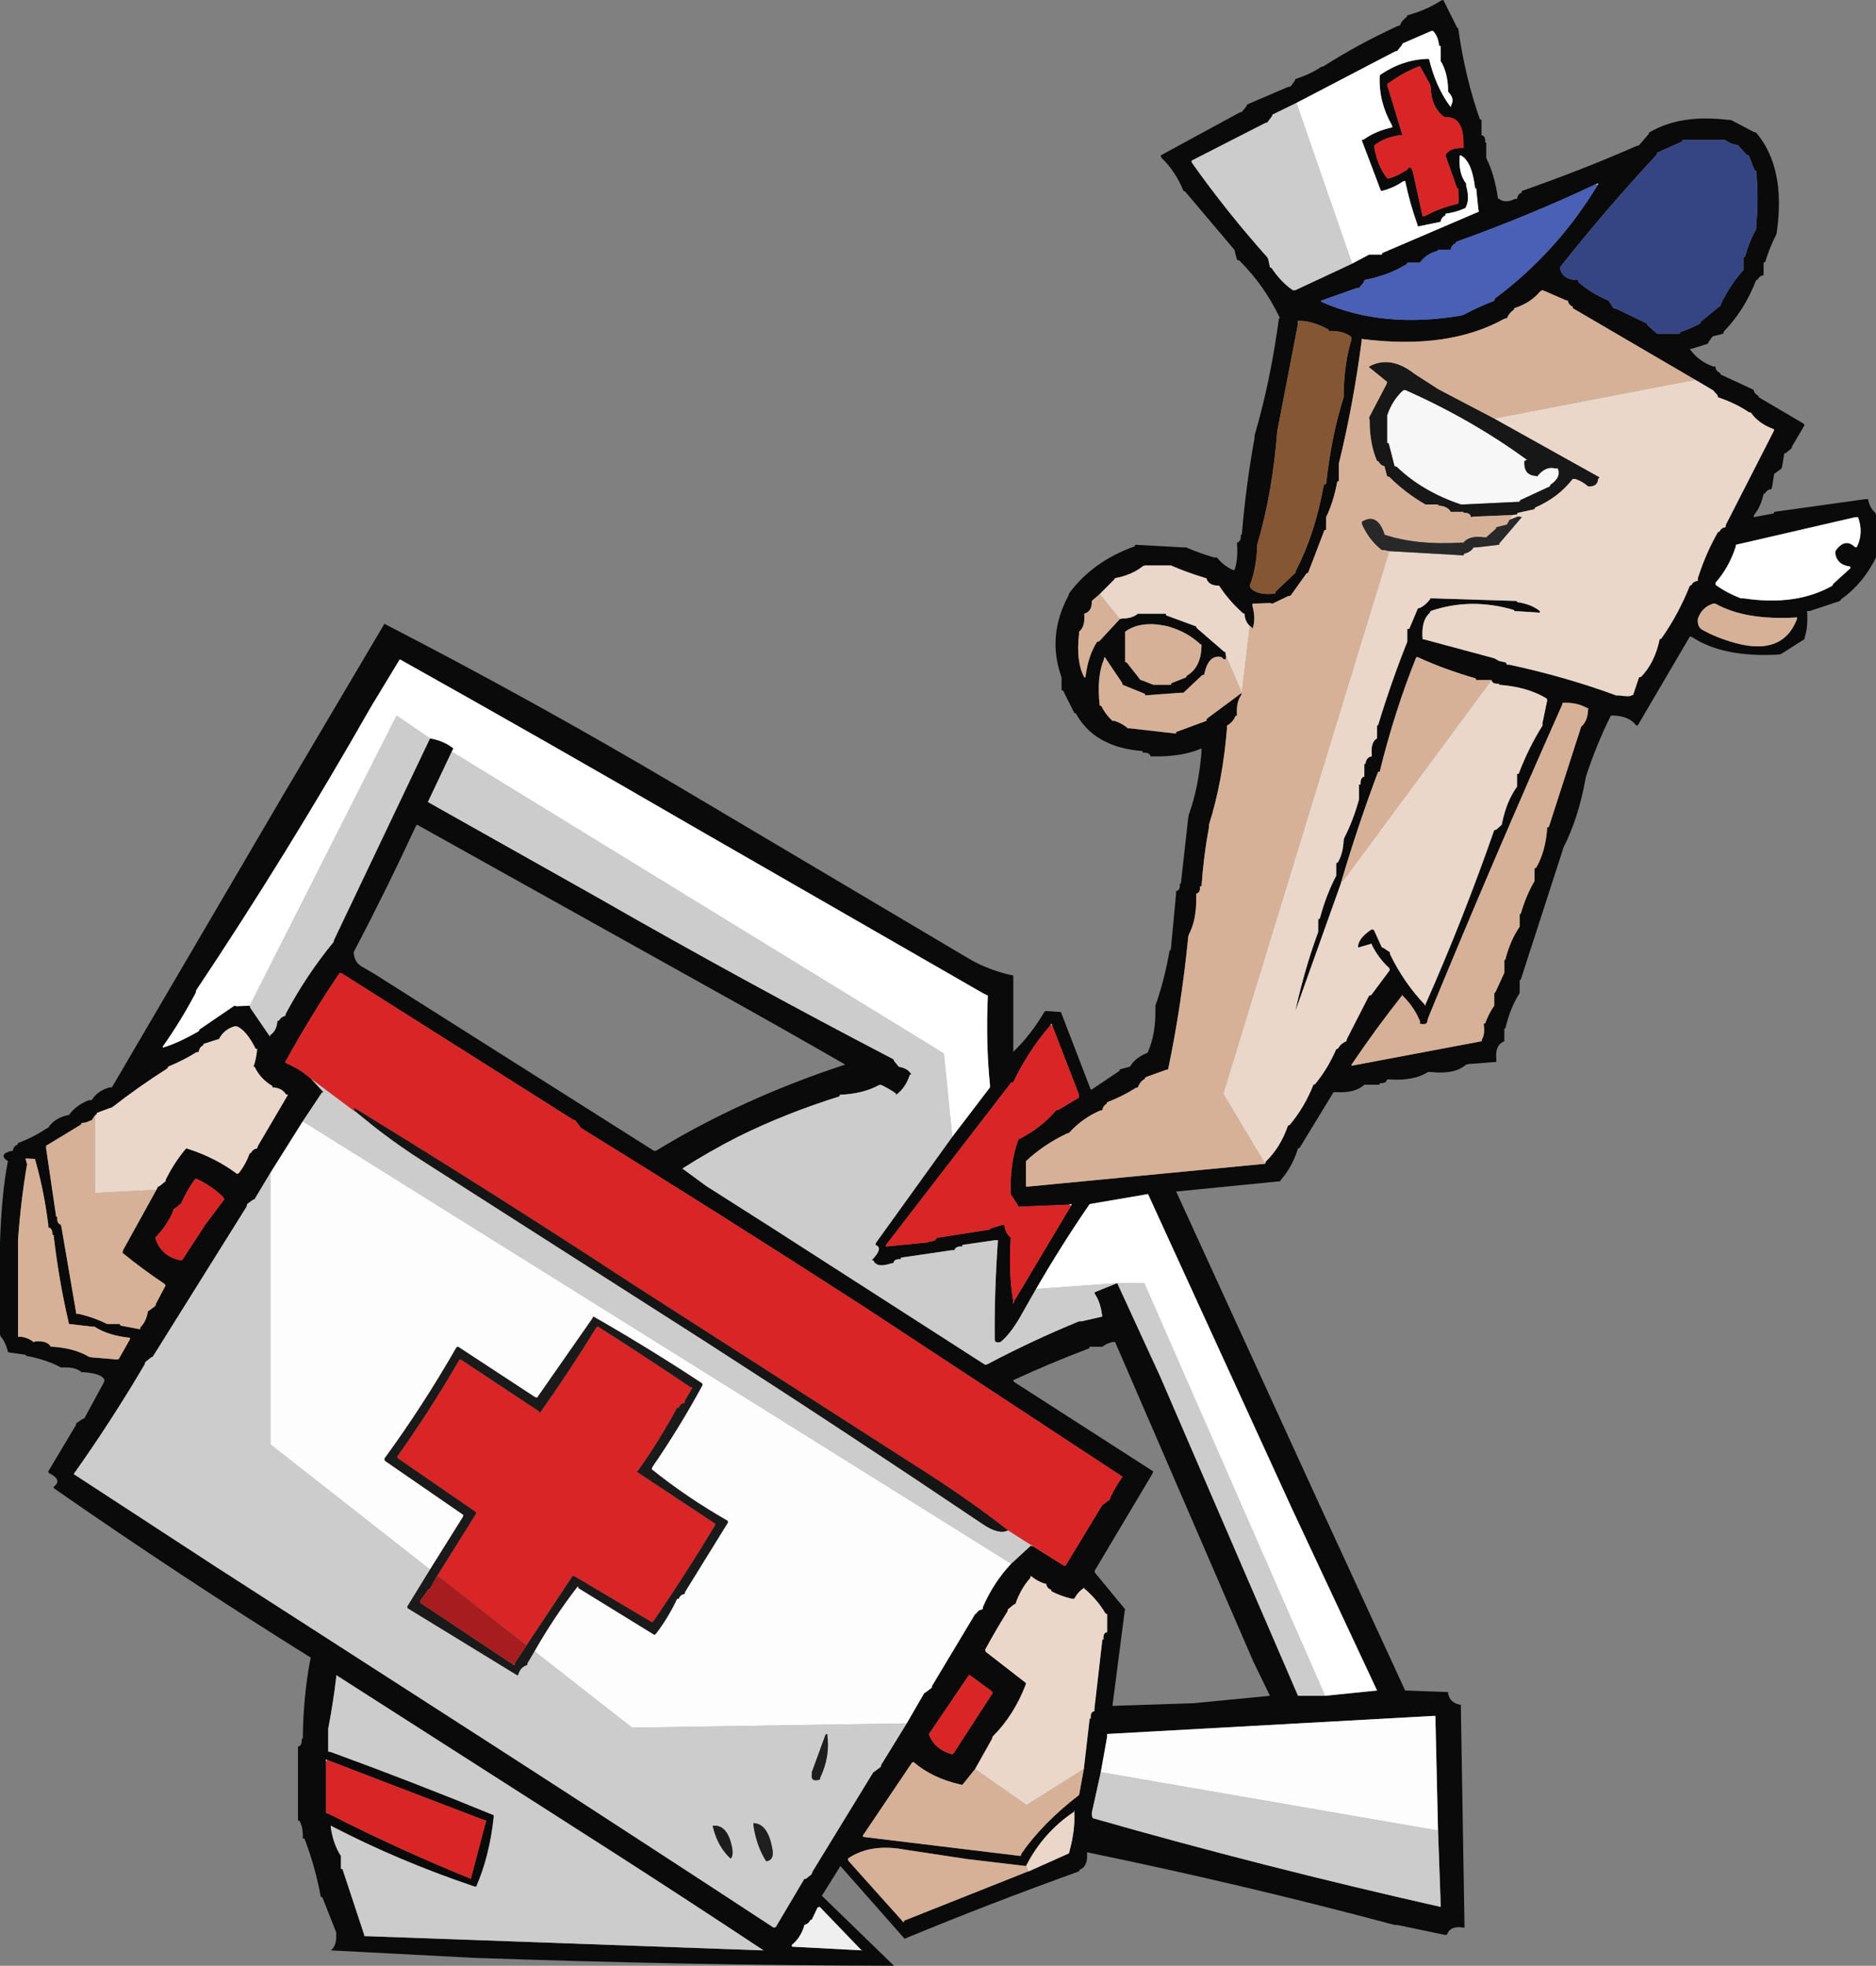
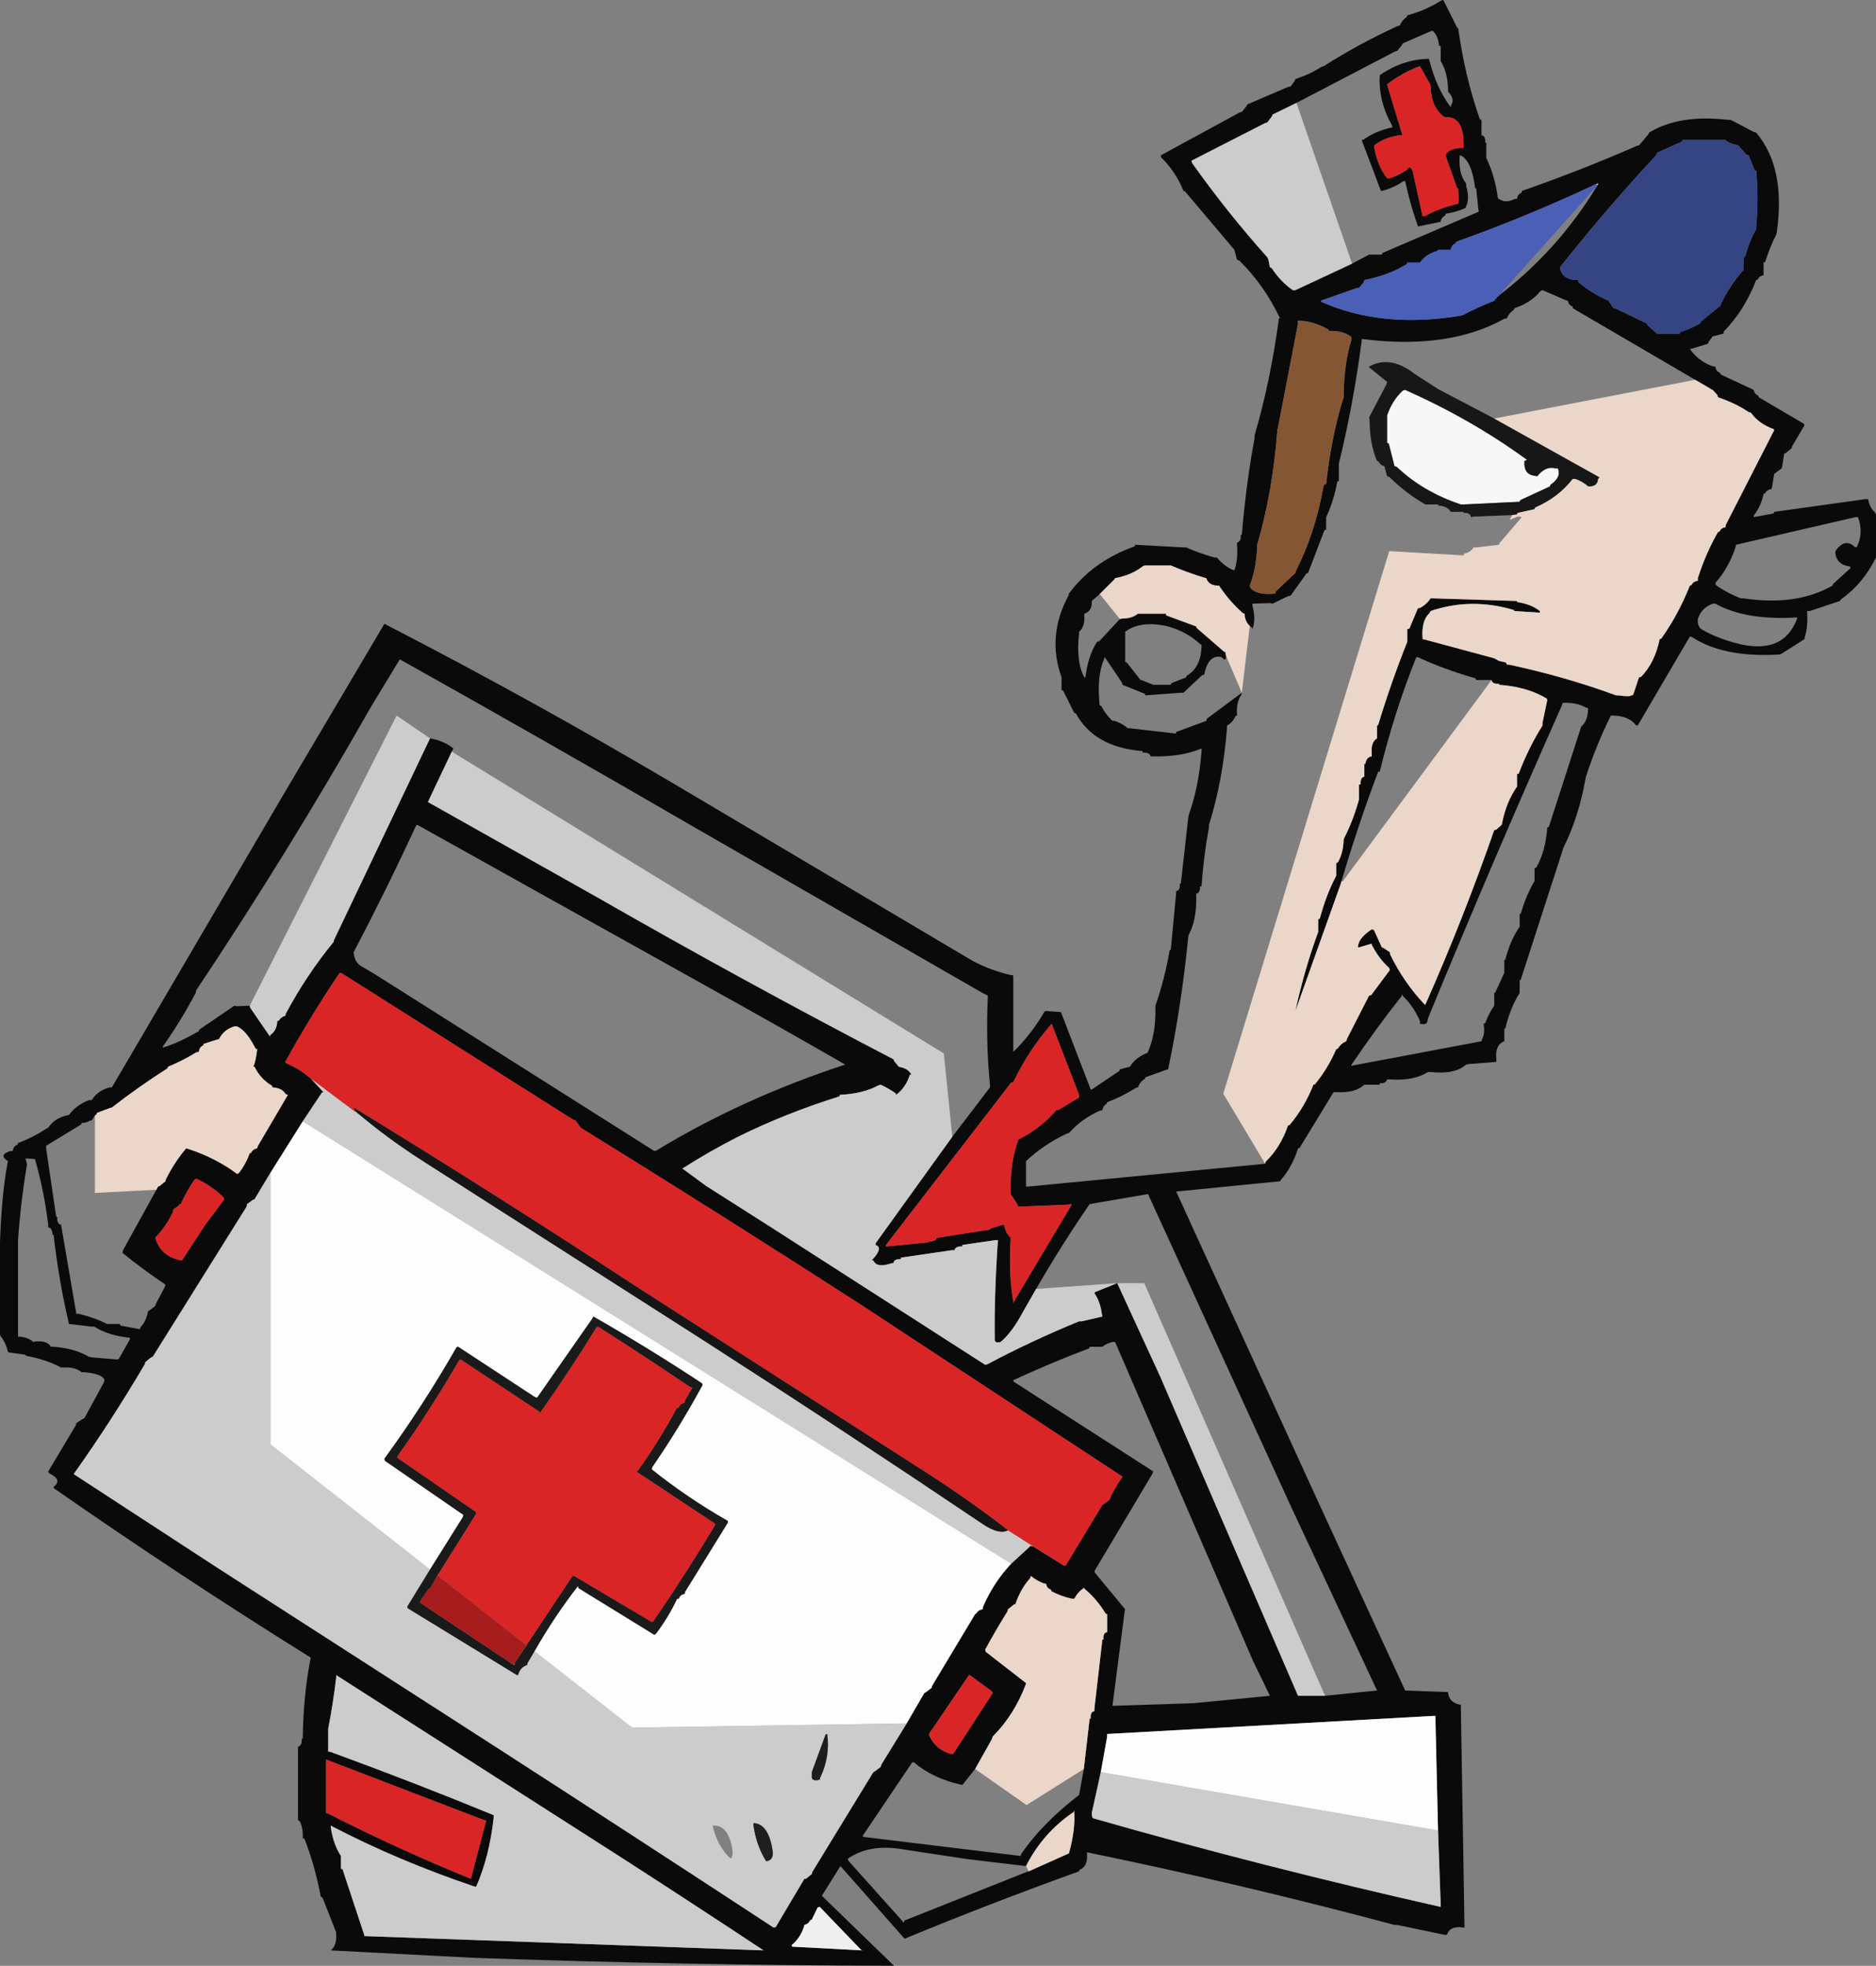
<svg xmlns="http://www.w3.org/2000/svg" height="185.3px" width="176.9px">
  <rect width="100%" height="100%" fill="#808080" stroke="none" />
  <g transform="matrix(1.0, 0.0, 0.0, 1.0, 88.45, 92.65)">
    <path d="M33.8 -82.95 L31.55 -81.85 31.5 -81.7 31.05 -81.1 30.85 -81.05 23.9 -77.5 23.95 -77.3 Q27.25 -72.65 31.05 -68.4 L31.15 -68.2 31.3 -67.45 31.45 -67.4 Q32.3 -66.1 33.45 -65.3 L33.7 -65.3 39.05 -67.8 40.65 -68.65 40.9 -68.65 41.85 -68.65 41.9 -68.8 51.0 -72.7 50.95 -72.95 50.75 -74.9 50.65 -74.9 Q50.35 -77.45 49.3 -78.0 L49.2 -78.0 Q49.05 -76.3 49.8 -75.35 L49.8 -75.15 Q50.15 -73.9 49.8 -73.2 L49.75 -73.05 Q48.9 -72.65 47.85 -72.5 L47.85 -72.35 Q47.45 -72.15 47.4 -71.75 L47.2 -71.7 45.25 -71.3 45.2 -71.5 Q44.5 -73.45 44.05 -75.6 L43.85 -75.55 Q43.0 -74.95 41.85 -74.65 41.75 -74.65 41.75 -74.7 L39.95 -79.45 40.15 -79.5 Q41.25 -80.3 42.85 -80.65 L42.8 -80.85 Q41.55 -83.05 41.65 -85.45 L41.7 -85.6 Q43.85 -87.05 46.2 -87.1 L46.3 -87.1 Q46.95 -84.4 48.35 -82.55 L48.4 -82.75 Q48.75 -83.35 48.1 -84.0 L48.1 -84.25 Q48.05 -85.85 47.4 -86.9 L47.4 -87.1 47.4 -88.3 47.25 -88.35 Q47.15 -89.3 46.65 -89.75 L46.45 -89.7 43.8 -88.55 43.75 -88.4 43.3 -87.85 43.1 -87.8 33.8 -82.95 M21.0 -78.0 L28.45 -82.05 28.65 -82.1 29.1 -82.65 29.15 -82.8 33.0 -84.45 33.25 -84.5 33.65 -85.05 33.7 -85.2 Q35.1 -85.65 36.15 -86.35 L36.35 -86.4 Q39.65 -88.5 43.35 -90.2 L43.55 -90.25 Q43.75 -90.75 44.2 -91.05 L44.25 -91.2 Q46.05 -91.7 47.45 -92.6 L47.65 -92.65 48.95 -90.05 Q48.95 -90.0 49.05 -90.0 49.7 -85.35 51.1 -81.4 L51.25 -81.35 51.25 -80.15 51.25 -79.9 Q51.65 -79.85 51.6 -79.2 L51.7 -79.2 51.7 -78.0 51.7 -77.75 Q52.5 -76.15 52.8 -73.95 L52.9 -73.9 Q53.5 -73.45 54.4 -73.9 L54.6 -73.9 Q54.65 -74.35 55.05 -74.5 L55.05 -74.65 Q60.65 -76.6 65.9 -78.9 L66.1 -78.95 67.0 -80.0 67.05 -80.15 Q69.95 -81.9 74.5 -81.35 L74.75 -81.35 76.95 -80.2 77.15 -80.15 Q79.95 -76.85 79.1 -70.8 L79.05 -70.55 Q78.45 -69.4 78.0 -67.95 L77.85 -67.9 77.85 -66.95 77.85 -66.7 Q77.45 -66.65 77.3 -66.3 L77.15 -66.25 Q76.05 -63.4 74.1 -61.4 L74.05 -61.2 73.3 -61.0 73.05 -60.95 72.65 -60.4 72.6 -60.25 71.15 -59.8 70.9 -59.75 Q71.7 -58.6 73.1 -58.1 L73.3 -58.1 Q73.35 -57.65 73.75 -57.5 L73.8 -57.35 76.7 -56.0 76.9 -55.9 Q77.0 -55.5 77.35 -55.35 L77.4 -55.2 81.65 -52.7 81.7 -52.55 80.55 -50.6 80.5 -50.4 79.95 -49.95 79.8 -49.9 79.6 -48.7 79.55 -48.5 78.95 -48.05 78.85 -48.0 78.65 -46.75 78.6 -46.55 Q78.15 -46.5 78.0 -46.15 L77.85 -46.1 Q77.6 -44.9 76.95 -44.1 L76.9 -43.9 78.8 -44.25 78.85 -44.4 87.45 -45.6 87.7 -45.6 Q87.85 -44.8 88.35 -44.35 L88.45 -44.15 88.45 -40.3 88.45 -40.1 Q87.25 -37.65 85.15 -36.15 L85.05 -36.0 82.2 -35.05 81.95 -35.05 Q82.05 -33.6 81.75 -32.65 L81.7 -32.4 79.5 -31.0 79.3 -30.95 Q74.05 -30.65 71.1 -32.6 L70.9 -32.65 66.0 -24.3 65.85 -24.25 Q65.2 -25.15 63.7 -25.2 L63.45 -25.2 Q62.1 -22.5 61.1 -19.45 L61.05 -19.2 Q60.4 -15.55 58.95 -12.7 L58.9 -12.5 54.95 -0.3 54.85 -0.25 54.85 0.7 54.85 0.95 Q53.95 2.35 53.5 4.3 L53.4 4.3 53.4 5.3 53.4 5.5 Q52.5 5.85 52.65 7.2 L52.65 7.45 50.05 7.65 49.8 7.7 Q48.75 8.65 46.45 8.4 L46.2 8.4 Q44.9 9.25 42.6 9.1 L42.35 9.1 Q42.25 9.5 41.65 9.45 L41.65 9.6 40.45 9.6 40.2 9.6 Q39.35 10.4 37.55 10.3 L37.3 10.3 34.1 15.55 33.95 15.6 Q33.4 17.35 32.35 18.55 L32.25 18.7 22.65 19.65 22.45 19.65 36.05 49.35 44.05 66.7 48.1 66.85 48.1 66.95 Q48.25 67.9 49.3 68.05 L49.3 68.15 49.65 89.05 49.55 89.05 Q48.3 88.85 48.0 89.7 L47.85 89.75 43.3 88.8 43.05 88.8 Q28.85 85.0 14.05 81.95 L14.05 82.05 Q14.15 83.3 13.35 83.6 L13.3 83.75 Q4.95 86.75 -3.15 90.1 L-9.2 83.25 -10.95 86.05 -4.15 92.65 Q-23.9 92.6 -43.8 91.9 L-57.25 91.2 Q-56.7 90.75 -56.75 89.75 L-56.75 89.5 -58.05 86.2 -58.2 86.15 Q-58.75 83.2 -59.75 80.65 L-59.9 80.65 Q-59.85 79.65 -60.2 79.0 L-60.35 78.95 -60.35 72.25 -60.35 72.0 Q-59.95 71.9 -60.0 71.25 L-59.9 71.25 Q-59.85 67.25 -59.2 63.85 L-59.15 63.6 Q-71.5 55.9 -83.35 47.65 L-83.4 47.5 Q-82.5 46.85 -83.85 46.2 L-83.9 46.05 -81.3 41.7 -81.25 41.5 -80.65 41.1 -80.5 41.05 -78.65 37.65 -78.6 37.45 Q-78.75 36.85 -80.5 36.7 L-80.75 36.7 Q-81.35 36.2 -82.45 36.25 L-82.7 36.25 Q-84.1 35.5 -86.0 35.15 L-86.05 35.05 -87.5 34.85 -87.7 34.8 Q-87.9 33.9 -88.4 33.3 L-88.45 33.1 -88.45 24.7 -88.45 24.45 Q-88.3 20.0 -87.75 17.05 L-87.7 16.8 Q-88.65 16.2 -87.45 15.85 L-87.25 15.85 Q-87.2 15.4 -86.8 15.25 L-86.75 15.1 Q-85.3 14.55 -84.1 13.75 L-83.9 13.65 Q-83.35 12.8 -82.2 12.5 L-81.95 12.45 Q-81.25 11.5 -80.05 11.05 L-79.8 11.05 Q-79.25 10.15 -78.1 9.85 L-77.9 9.85 -61.9 -17.45 -52.2 -33.85 Q-37.95 -26.5 -24.45 -18.5 L2.8 -2.35 Q4.45 -1.35 6.6 -0.8 L7.1 -0.7 7.1 6.25 7.1 6.5 Q8.8 4.85 10.05 2.7 L10.2 2.65 11.6 2.75 11.65 2.9 14.4 10.05 14.5 10.05 17.1 8.3 17.15 8.15 17.9 7.95 18.1 7.9 Q18.65 7.0 19.75 6.6 L19.8 6.5 Q20.55 4.8 20.5 2.4 L20.5 2.15 Q21.35 -0.25 21.85 -3.1 L21.95 -3.1 22.45 -8.4 22.45 -8.65 Q22.85 -8.7 22.8 -9.35 L22.9 -9.35 23.6 -15.6 23.65 -15.85 Q24.6 -18.5 24.85 -21.85 L24.85 -22.1 Q23.0 -21.3 20.3 -21.35 L20.05 -21.35 Q19.95 -21.75 19.3 -21.7 L19.3 -21.85 Q14.75 -22.2 13.0 -25.4 L12.85 -25.45 11.8 -27.55 11.65 -27.6 11.65 -28.55 11.65 -28.8 Q10.25 -32.7 12.3 -36.5 L12.35 -36.7 Q14.6 -39.75 18.55 -41.15 L18.6 -41.3 23.15 -41.05 23.4 -41.05 Q24.65 -40.5 26.05 -40.1 L26.3 -40.1 Q26.9 -39.35 27.75 -38.95 L27.95 -38.9 Q28.3 -39.85 28.2 -41.3 L28.2 -41.5 Q28.6 -41.6 28.55 -42.25 L28.65 -42.25 Q29.05 -47.05 29.85 -51.35 L29.85 -51.6 Q31.35 -56.7 32.15 -62.65 L32.25 -62.65 Q30.75 -65.8 28.4 -68.1 L28.2 -68.15 28.0 -68.9 27.95 -69.1 23.3 -74.6 23.15 -74.65 Q22.4 -76.5 21.05 -77.8 L21.0 -78.0 M49.55 -78.7 L49.55 -78.95 Q49.6 -81.7 47.85 -81.6 L47.7 -81.65 Q46.5 -82.55 46.45 -84.5 L46.4 -84.7 45.45 -86.4 45.25 -86.35 Q43.65 -85.7 42.35 -84.7 L42.4 -84.5 43.8 -79.9 43.55 -79.9 Q42.1 -79.7 41.15 -78.95 L41.15 -78.7 Q41.45 -77.0 42.35 -75.85 L42.6 -75.85 Q43.4 -76.1 44.05 -76.55 L44.2 -76.6 Q44.5 -77.15 44.75 -76.55 L44.8 -76.35 45.7 -72.25 45.95 -72.3 Q47.3 -73.05 49.05 -73.45 L49.1 -73.7 49.05 -74.9 48.95 -74.9 47.85 -78.0 47.95 -78.2 Q48.45 -78.75 49.55 -78.7 M62.2 -75.2 L62.25 -75.35 62.05 -75.3 Q55.7 -72.3 48.85 -69.85 L48.8 -69.7 Q48.4 -69.55 48.35 -69.1 L48.1 -69.1 47.15 -69.1 47.1 -69.0 Q46.0 -68.7 45.45 -67.9 L45.25 -67.9 44.25 -67.9 44.2 -67.75 Q42.5 -66.7 40.2 -66.25 L40.15 -66.05 39.7 -65.5 39.5 -65.5 36.1 -64.3 36.15 -64.2 Q41.9 -61.65 49.3 -62.9 L49.5 -62.95 Q50.9 -63.7 52.45 -64.3 L52.5 -64.5 Q58.35 -68.85 62.2 -75.2 M67.8 -78.25 L67.75 -78.05 Q63.0 -72.95 58.65 -67.45 L58.7 -67.2 Q59.0 -66.25 60.35 -66.25 L60.4 -66.05 Q61.6 -65.0 63.25 -64.3 L63.3 -64.2 63.7 -63.6 63.95 -63.55 66.85 -62.15 66.9 -62.0 67.8 -61.2 68.05 -61.2 69.95 -61.2 70.0 -61.35 Q71.05 -61.7 71.85 -62.15 L71.95 -62.35 73.8 -63.85 73.85 -64.05 Q74.7 -65.8 75.95 -67.2 L75.95 -67.45 75.95 -68.4 76.1 -68.45 Q76.5 -69.9 77.15 -71.05 L77.15 -71.3 Q77.4 -74.0 77.15 -76.55 L77.0 -76.6 76.45 -78.0 76.25 -78.05 75.45 -78.95 75.25 -79.0 Q74.65 -79.1 74.25 -79.45 L74.05 -79.45 70.2 -79.45 70.15 -79.3 67.8 -78.25 M34.0 -62.4 L33.95 -62.4 33.95 -62.15 32.05 -52.3 32.0 -52.1 Q31.55 -46.2 30.1 -41.3 L30.1 -41.05 Q30.0 -39.0 29.4 -37.45 L29.45 -37.25 Q30.1 -36.5 31.8 -36.7 L31.85 -36.9 33.7 -38.65 33.75 -38.85 Q35.55 -42.35 36.35 -46.8 L36.4 -46.95 36.6 -47.05 Q37.1 -51.6 38.25 -55.2 L38.25 -55.45 Q38.3 -58.45 39.0 -60.7 L38.95 -60.9 Q38.2 -61.5 36.85 -61.45 L36.8 -61.6 Q35.2 -62.45 34.0 -62.4 M71.4 -56.85 L59.85 -63.6 59.85 -63.75 Q59.45 -63.9 59.4 -64.3 L59.2 -64.35 57.0 -65.3 56.8 -65.2 Q55.9 -64.1 54.35 -63.6 L54.3 -63.45 Q53.85 -63.15 53.65 -62.65 L53.4 -62.6 Q48.1 -59.65 39.95 -60.7 L39.95 -60.5 Q39.15 -54.45 37.8 -48.95 L37.8 -48.7 37.8 -47.3 37.65 -47.25 Q37.3 -45.35 36.6 -43.9 L36.6 -43.7 36.6 -42.7 36.45 -42.7 34.9 -38.65 34.75 -38.6 33.25 -36.5 33.0 -36.45 31.55 -35.75 31.3 -35.8 29.65 -35.75 29.65 -35.55 Q30.0 -34.25 29.65 -33.35 L29.6 -33.5 29.4 -33.65 Q28.95 -34.05 28.9 -34.8 L28.75 -34.85 Q27.45 -36.0 26.5 -37.45 L26.3 -37.45 Q25.5 -37.5 25.3 -38.15 L25.1 -38.2 Q23.45 -38.7 21.95 -39.35 L21.7 -39.35 19.55 -39.35 19.35 -39.3 Q18.3 -38.45 16.7 -38.15 L16.6 -38.0 15.25 -36.65 14.5 -36.0 14.5 -35.75 Q14.45 -35.0 13.8 -34.8 L13.8 -34.55 Q13.85 -33.55 13.3 -33.1 L13.3 -32.9 Q13.0 -30.25 13.8 -28.8 L13.9 -28.8 Q14.15 -30.85 15.0 -32.15 L15.2 -32.2 17.15 -34.3 17.4 -34.35 Q18.3 -34.35 18.85 -34.8 L19.1 -34.8 21.5 -34.8 21.5 -34.65 24.35 -33.6 24.4 -33.45 27.0 -31.2 27.1 -31.2 27.15 -30.85 Q27.2 -30.2 26.75 -30.7 L26.5 -30.75 Q25.45 -30.8 25.1 -29.05 L24.9 -29.0 23.15 -27.35 22.9 -27.35 19.55 -27.1 19.5 -27.25 17.4 -28.1 17.35 -28.3 15.8 -30.6 15.7 -30.7 15.65 -30.5 Q14.95 -28.85 15.25 -26.15 L15.4 -26.1 Q15.8 -25.3 16.45 -24.7 L16.65 -24.7 Q17.4 -24.45 17.9 -24.0 L18.1 -24.0 22.45 -23.5 22.45 -23.65 25.3 -24.7 25.35 -24.9 28.65 -27.35 28.6 -27.15 Q28.1 -26.45 28.2 -25.2 L28.05 -25.15 Q27.8 -24.55 27.25 -24.25 L27.25 -24.0 Q26.85 -19.0 25.55 -14.9 L25.55 -14.65 Q25.05 -12.0 24.85 -9.1 L24.7 -9.1 Q24.75 -8.5 24.35 -8.4 L24.35 -8.15 Q24.4 -5.95 23.65 -4.55 L23.6 -4.35 Q22.95 2.2 21.7 8.15 L21.5 8.2 19.55 8.9 19.5 9.05 Q19.05 9.3 18.85 9.85 L18.65 9.9 Q17.4 10.7 15.95 11.25 L15.9 11.4 Q15.55 11.6 15.5 12.0 L15.25 12.05 Q13.55 12.8 12.35 14.15 L12.15 14.2 Q9.95 15.25 8.3 16.8 L8.3 17.05 8.3 19.2 8.5 19.2 30.85 17.05 30.9 16.85 Q32.3 15.5 33.0 13.45 L33.15 13.4 Q34.55 11.75 35.4 9.6 L35.55 9.55 Q36.75 8.1 37.55 6.25 L37.7 6.2 Q38.0 5.7 38.5 5.5 L38.55 5.3 40.65 1.2 40.85 1.15 42.6 -1.2 42.55 -1.4 Q41.55 -2.3 40.9 -3.6 L40.9 -3.7 39.7 -3.35 39.6 -3.35 Q39.6 -4.2 40.9 -5.05 L41.1 -5.0 41.85 -3.35 42.0 -3.3 42.6 -2.9 42.65 -2.65 Q43.95 0.0 45.9 2.05 L45.95 2.15 46.0 1.95 Q49.5 -5.95 52.45 -14.4 L52.65 -14.45 53.15 -14.9 53.2 -15.1 Q53.6 -17.1 54.6 -18.5 L54.6 -18.7 54.6 -19.7 54.75 -19.7 Q55.7 -22.2 57.0 -24.25 L57.0 -24.5 57.45 -26.65 57.4 -26.8 Q55.6 -27.9 52.9 -28.1 L52.9 -28.2 Q52.25 -28.15 52.2 -28.55 L51.95 -28.55 50.75 -28.55 50.7 -28.7 Q47.75 -29.55 45.25 -30.7 L45.1 -30.7 Q43.05 -25.6 41.65 -19.9 L41.5 -19.9 Q39.6 -14.85 38.05 -9.6 L38.0 -9.4 33.7 2.65 33.75 2.4 Q34.6 -1.4 35.85 -4.8 L35.85 -5.05 35.85 -6.0 36.0 -6.05 Q36.6 -8.3 37.55 -10.1 L37.55 -10.3 37.55 -11.3 37.7 -11.35 Q38.2 -12.2 38.25 -13.45 L38.3 -13.65 Q39.15 -15.3 39.7 -17.3 L39.7 -17.5 39.7 -18.7 39.85 -18.7 Q39.8 -19.35 40.2 -19.45 L40.2 -19.7 40.2 -20.65 40.3 -20.65 Q40.4 -21.3 40.9 -21.35 L40.9 -21.6 Q40.8 -22.7 41.4 -23.05 L41.4 -23.3 41.4 -24.25 41.5 -24.3 Q42.75 -28.4 44.25 -32.15 L44.25 -32.4 44.25 -33.35 44.45 -33.4 45.25 -35.3 45.45 -35.35 Q46.05 -35.65 46.45 -36.25 L46.65 -36.25 54.6 -36.0 54.6 -35.9 Q55.95 -35.7 56.75 -35.05 L56.75 -34.9 54.35 -35.05 54.3 -35.15 Q50.25 -36.35 46.45 -35.05 L46.35 -34.85 Q45.55 -34.15 45.7 -32.4 L45.95 -32.35 52.45 -30.6 52.9 -30.35 53.55 -30.2 53.65 -30.0 53.85 -30.0 Q59.2 -28.85 63.95 -27.1 L64.2 -27.1 Q65.2 -26.95 65.4 -27.1 L65.55 -27.15 66.1 -28.8 66.3 -28.85 Q67.6 -30.2 68.05 -32.4 L68.2 -32.45 Q69.8 -34.7 70.9 -37.45 L71.05 -37.5 Q71.2 -37.85 71.65 -37.9 L71.65 -38.15 Q72.4 -40.5 73.55 -42.5 L73.7 -42.55 Q73.85 -42.9 74.25 -42.95 L74.3 -43.2 78.85 -52.1 78.8 -52.2 Q77.4 -52.7 76.65 -53.75 L76.45 -53.8 Q75.2 -54.65 73.55 -55.2 L73.5 -55.4 73.05 -55.9 Q72.95 -55.9 72.85 -56.0 L71.4 -56.85 M86.75 -43.9 L86.5 -43.9 75.25 -41.3 75.2 -41.05 Q74.55 -39.1 73.3 -37.7 L73.35 -37.5 Q74.4 -36.75 75.7 -36.25 L75.95 -36.25 Q80.95 -35.5 84.35 -37.45 L84.4 -37.6 86.05 -39.1 86.0 -39.25 Q84.75 -39.4 84.6 -40.55 L84.65 -40.75 Q85.55 -42.0 86.5 -41.05 L86.65 -41.1 Q87.3 -42.45 86.75 -43.9 M72.05 -33.3 Q73.35 -32.55 75.15 -32.05 79.65 -30.8 81.0 -34.3 L81.0 -34.45 Q76.15 -34.15 73.3 -35.75 L73.1 -35.75 Q72.0 -35.4 71.65 -34.3 71.6 -33.55 72.05 -33.3 M39.05 7.8 L51.25 5.5 51.3 5.3 Q51.6 4.8 51.45 3.85 L51.6 3.8 Q51.95 2.85 52.45 2.15 L52.45 1.9 52.45 0.95 52.55 0.9 53.4 -0.95 53.4 -1.2 53.4 -2.15 53.5 -2.2 Q53.95 -4.0 54.85 -5.3 L54.85 -5.5 54.85 -6.5 54.95 -6.5 Q55.45 -8.25 56.25 -9.6 L56.25 -9.85 56.25 -10.8 56.4 -10.85 Q57.3 -12.4 57.45 -14.65 L57.6 -14.7 60.6 -24.0 60.65 -24.15 Q61.3 -24.7 61.3 -25.9 L61.1 -25.95 Q60.25 -26.45 58.9 -26.4 L58.85 -26.2 Q52.35 -11.6 46.2 3.35 L46.15 3.6 Q46.1 4.0 45.45 3.85 L45.45 3.6 Q44.85 2.2 43.8 1.2 L43.8 1.1 43.75 1.2 Q41.3 4.3 39.0 7.7 L39.0 7.8 39.05 7.8 M47.15 79.9 L46.9 69.1 46.65 69.1 15.95 70.8 15.95 71.05 15.35 74.4 14.5 78.25 Q14.5 78.7 14.65 78.75 30.75 83.35 47.4 87.1 L47.4 86.85 47.15 79.9 M31.3 67.2 L29.7 63.9 16.7 33.85 16.45 33.85 Q15.85 34.0 15.5 34.3 L15.25 34.3 14.3 34.3 14.25 34.45 Q10.55 35.85 7.1 37.45 L7.15 37.6 20.3 46.05 20.2 46.3 14.75 55.45 14.8 55.6 17.65 59.05 17.6 59.25 16.45 68.15 24.1 67.9 31.3 67.2 M36.5 67.2 L41.4 66.7 33.35 49.5 19.8 19.9 19.55 19.95 14.3 20.85 Q11.65 24.7 9.25 28.85 L8.05 30.95 Q6.95 33.0 5.9 33.85 5.35 34.0 5.35 33.6 5.3 29.3 5.65 24.25 L5.4 24.25 2.3 24.7 2.3 24.85 Q1.65 24.8 1.55 25.2 L1.3 25.2 -3.5 25.9 -3.5 26.05 Q-4.15 26.0 -4.2 26.4 L-4.45 26.45 Q-5.8 26.9 -6.1 26.15 L-6.25 26.15 Q-5.1 24.95 -5.9 24.7 L-5.85 24.5 1.35 14.5 4.9 9.85 4.9 9.6 Q4.5 5.7 4.7 1.2 L4.2 0.95 -23.2 -14.8 Q-36.9 -22.75 -50.75 -30.5 L-53.45 -26.05 Q-61.3 -12.25 -69.95 0.7 L-70.0 0.95 Q-71.4 3.6 -73.1 6.0 L-73.1 6.1 Q-71.7 5.7 -69.7 4.55 L-69.65 4.4 -66.35 2.15 -66.15 2.2 -64.9 2.15 -64.85 2.35 -63.0 5.05 -62.95 4.9 Q-62.35 4.5 -62.3 3.6 L-62.15 3.55 Q-61.95 3.2 -61.55 3.1 L-61.5 2.9 Q-59.55 -0.75 -57.0 -3.85 L-56.95 -4.05 -47.9 -23.05 -47.65 -23.0 Q-46.5 -22.75 -45.7 -22.1 L-45.8 -21.9 -45.85 -21.8 -48.1 -17.05 -32.1 -8.05 Q-18.4 -0.2 -4.2 7.2 L-4.15 7.35 -3.7 7.9 -3.5 7.95 Q-2.8 8.1 -2.5 8.65 L-2.65 8.65 Q-3.05 9.9 -3.95 10.55 L-4.0 10.4 Q-4.65 9.95 -5.4 9.6 L-5.6 9.65 Q-7.05 10.45 -9.25 10.55 L-9.3 10.7 Q-14.4 12.3 -18.85 14.5 -21.6 15.9 -24.1 17.5 L-21.85 19.15 -15.95 22.9 4.45 36.0 4.65 35.95 Q8.8 33.75 13.3 31.9 L13.55 31.9 15.5 31.45 15.45 31.2 Q15.3 30.05 14.75 29.25 L14.8 29.15 16.9 28.3 20.95 37.1 33.95 67.2 34.2 67.2 36.5 67.2 M17.65 -33.1 L17.65 -32.9 17.65 -30.25 17.8 -30.2 19.1 -28.55 19.3 -28.5 20.3 -28.1 20.5 -28.1 21.95 -28.1 22.0 -28.25 23.4 -28.8 23.45 -28.95 Q24.85 -29.75 24.85 -31.9 24.7 -31.9 24.65 -32.0 23.45 -33.1 21.7 -33.6 L21.5 -33.65 Q19.05 -34.15 17.65 -33.1 M-49.1 -14.9 L-49.2 -14.85 Q-52.05 -8.7 -55.1 -2.9 -55.05 -1.95 -54.35 -1.55 L-53.15 -0.85 -26.75 15.85 -26.55 15.8 Q-18.5 10.9 -8.75 7.7 -15.0 4.1 -21.4 0.55 L-49.1 -14.9 M11.9 54.95 L12.05 54.9 15.5 49.2 15.6 49.15 16.2 48.7 16.25 48.5 Q16.75 47.45 17.4 46.55 L-7.25 30.35 Q-20.35 21.9 -33.7 13.65 L-33.75 13.55 -34.2 12.95 -34.4 12.9 -56.3 -0.95 -56.45 -0.9 Q-59.15 3.1 -61.55 7.45 L-61.5 7.55 Q-60.7 7.9 -60.0 8.35 L-59.15 9.0 -57.95 10.3 -58.1 10.35 -59.9 13.05 -62.95 17.9 -64.45 20.4 -64.6 20.45 -65.15 20.85 -65.2 21.1 -74.05 35.25 -74.2 35.3 -74.75 35.75 -74.8 35.95 Q-77.95 41.3 -81.5 46.3 L-68.0 55.1 -41.65 72.05 Q-28.55 80.5 -15.5 89.05 L-15.3 89.0 -12.6 84.45 -12.45 84.45 -11.9 84.0 -11.85 83.8 -6.1 74.4 -6.0 74.35 -5.4 73.9 -5.35 73.7 -2.95 69.8 -1.3 66.95 -1.2 66.9 -0.6 66.45 -0.55 66.25 3.5 59.5 3.6 59.45 Q3.8 59.1 4.2 59.05 L4.25 58.8 Q5.25 56.5 6.9 54.75 L8.75 53.05 8.95 53.1 11.9 54.95 M10.75 3.95 L10.7 3.85 10.6 4.0 Q8.55 6.35 7.1 9.35 L6.9 9.4 -4.9 24.7 -4.9 24.85 -0.85 24.45 -0.85 24.35 Q-0.2 24.4 -0.1 24.0 L0.1 24.0 4.9 23.25 4.95 23.15 6.1 22.8 6.25 22.8 Q6.35 23.6 6.85 24.0 L6.85 24.25 Q6.65 27.45 7.1 30.05 L7.1 30.1 7.1 30.25 7.15 30.05 12.55 21.0 12.6 20.85 12.35 20.9 7.55 21.1 7.5 20.9 6.85 19.9 6.85 19.65 Q6.8 16.9 7.55 14.85 L7.6 14.75 Q9.7 13.7 11.15 12.0 L11.4 11.95 13.3 10.8 13.3 10.55 10.75 3.95 M-73.7 19.5 L-73.55 19.2 -73.4 19.15 -72.85 18.7 -72.8 18.5 Q-72.0 16.9 -70.9 15.6 L-70.7 15.65 Q-68.1 16.5 -66.1 18.0 L-65.95 17.95 Q-65.3 17.15 -64.9 16.05 L-64.8 16.05 Q-64.6 15.65 -64.2 15.6 L-64.15 15.4 -61.3 10.55 -61.5 10.5 Q-61.85 9.9 -62.75 9.85 L-62.8 9.7 Q-63.9 9.05 -64.45 7.9 L-64.55 7.9 Q-64.3 7.25 -64.2 6.25 L-64.35 6.2 Q-65.2 4.5 -66.1 4.1 L-66.35 4.1 Q-67.35 4.4 -67.8 5.3 L-68.0 5.35 -69.25 5.75 -69.3 5.9 Q-69.65 6.05 -69.7 6.5 L-69.95 6.55 Q-71.15 7.3 -72.6 7.9 L-72.65 8.05 Q-75.4 9.8 -77.9 11.75 L-78.1 11.8 -79.3 12.25 -79.35 12.4 -79.5 12.5 -79.8 12.95 -80.0 13.0 Q-80.3 13.2 -80.75 13.2 L-80.8 13.35 -84.1 15.35 -84.1 15.6 -83.15 22.05 -83.05 22.05 Q-83.1 22.7 -82.7 22.8 L-82.65 23.05 -81.25 31.2 -81.0 31.2 Q-79.55 31.55 -78.35 32.15 L-78.1 32.15 -77.15 32.15 -77.1 32.3 -75.25 32.65 -75.2 32.45 Q-74.65 31.9 -74.5 30.95 L-74.4 30.9 -73.8 30.45 -73.75 30.25 -72.85 28.55 -72.9 28.4 Q-75.0 27.0 -76.9 25.45 L-76.85 25.2 -73.7 19.5 M-69.95 18.45 L-70.1 18.55 Q-70.85 19.6 -71.4 20.85 L-71.55 20.9 -71.6 21.0 -72.1 21.35 -72.15 21.6 Q-72.8 23.0 -73.8 24.0 L-73.75 24.2 Q-73.2 25.8 -71.4 26.15 L-71.25 26.1 -69.1 22.8 -67.3 20.4 -67.4 20.2 Q-68.45 19.15 -69.95 18.45 M-86.05 16.55 L-85.9 17.1 Q-86.5 20.65 -86.75 24.25 L-86.75 24.45 -86.75 33.35 -86.5 33.35 Q-85.75 33.45 -85.3 33.85 L-85.1 33.8 Q-84.0 33.7 -83.65 34.3 L-83.4 34.3 Q-81.4 34.45 -80.05 35.25 L-79.8 35.3 -77.4 35.5 -77.25 35.45 -76.2 33.6 -76.2 33.45 Q-78.25 33.25 -79.55 32.4 L-79.8 32.4 -81.95 32.15 -82.0 31.9 Q-82.9 28.05 -83.4 23.75 L-83.5 23.75 Q-83.5 23.1 -83.9 23.05 L-83.9 22.8 Q-84.3 19.6 -85.1 16.8 L-85.15 16.6 -86.05 16.55 M-57.25 79.65 Q-57.0 81.25 -56.3 82.3 L-56.3 82.55 -56.3 83.5 -56.15 83.55 -54.1 89.75 -54.1 89.85 -16.45 91.2 Q-23.4 86.6 -30.4 82.1 L-56.75 65.25 -56.75 65.5 Q-57.05 68.0 -57.5 70.3 L-57.5 70.55 -57.5 72.45 -57.25 72.5 Q-49.45 75.35 -41.9 78.45 L-41.9 78.7 Q-42.3 82.35 -43.55 85.2 L-43.8 85.15 Q-50.9 82.75 -57.15 79.5 L-57.25 79.45 -57.25 79.65 M-57.6 73.25 L-57.7 73.2 -57.7 73.45 -57.7 78.25 -57.5 78.3 Q-51.05 81.6 -44.05 84.45 L-44.0 84.25 -42.6 78.95 -42.85 78.9 -57.6 73.25 M13.75 57.05 Q13.2 57.4 12.85 58.05 L12.6 58.05 Q11.55 57.8 10.7 57.35 L10.65 57.2 Q10.25 57.05 10.2 56.65 L9.95 56.6 Q9.3 56.35 8.75 55.9 L8.7 56.1 Q7.8 57.1 7.3 58.55 L7.15 58.6 6.6 59.05 6.55 59.25 Q5.45 61.0 4.45 62.85 L4.5 63.05 8.3 66.0 8.25 66.2 Q7.15 69.05 5.15 71.05 L5.1 71.25 3.5 74.1 2.3 75.6 2.05 75.55 Q-0.55 74.95 -2.3 73.45 L-2.45 73.5 -7.1 80.4 -7.05 80.5 7.8 82.3 7.85 82.1 Q9.85 79.2 13.3 76.55 L13.35 76.3 13.75 74.1 14.3 69.35 14.4 69.35 Q14.35 68.7 14.75 68.65 L14.75 68.4 15.5 61.9 15.6 61.9 Q15.55 61.25 15.95 61.2 L15.95 60.95 15.95 59.5 15.8 59.45 Q15.0 58.1 13.8 57.1 L13.8 57.0 13.75 57.05 M5.15 66.95 L5.1 66.8 3.0 65.25 Q2.9 65.25 2.85 65.35 L-0.85 70.8 -0.8 71.0 Q-0.2 72.3 1.3 72.7 L1.45 72.65 5.15 66.95 M-11.15 87.1 L-11.35 87.15 -11.9 88.3 -12.05 88.35 Q-12.2 88.7 -12.6 88.8 L-12.65 89.0 Q-13.0 90.05 -13.8 90.7 L-13.75 90.85 -7.1 91.2 -7.25 91.15 -11.15 87.1 M8.3 83.25 L2.8 82.6 -3.15 81.7 Q-6.4 81.1 -8.5 82.55 L-8.45 82.75 -3.3 88.5 -3.25 88.55 -3.2 88.4 8.5 83.75 8.55 83.75 12.35 82.05 12.4 81.85 Q12.95 79.8 12.85 78.15 L12.85 78.0 12.8 78.15 Q9.9 80.1 8.3 83.25" fill="#0a0a0a" fill-rule="evenodd" stroke="none" />
    <path d="M39.05 -67.8 L33.7 -65.3 33.45 -65.3 Q32.3 -66.1 31.45 -67.4 L31.3 -67.45 31.15 -68.2 31.05 -68.4 Q27.25 -72.65 23.95 -77.3 L23.9 -77.5 30.85 -81.05 31.05 -81.1 31.5 -81.7 31.55 -81.85 33.8 -82.95 39.05 -67.8 M47.15 79.9 L47.4 86.85 47.4 87.1 Q30.75 83.35 14.65 78.75 14.5 78.7 14.5 78.25 L15.35 74.4 47.15 79.9 M36.5 67.2 L34.2 67.2 33.95 67.2 20.95 37.1 16.9 28.3 14.8 29.15 14.75 29.25 Q15.3 30.05 15.45 31.2 L15.5 31.45 13.55 31.9 13.3 31.9 Q8.8 33.75 4.65 35.95 L4.45 36.0 -15.95 22.9 -21.85 19.15 -24.1 17.5 Q-21.6 15.9 -18.85 14.5 -14.4 12.3 -9.3 10.7 L-9.25 10.55 Q-7.05 10.45 -5.6 9.65 L-5.4 9.6 Q-4.65 9.95 -4.0 10.4 L-3.95 10.55 Q-3.05 9.9 -2.65 8.65 L-2.5 8.65 Q-2.8 8.1 -3.5 7.95 L-3.7 7.9 -4.15 7.35 -4.2 7.2 Q-18.4 -0.2 -32.1 -8.05 L-48.1 -17.05 -45.85 -21.8 0.55 6.65 1.35 14.5 -5.85 24.5 -5.9 24.7 Q-5.1 24.95 -6.25 26.15 L-6.1 26.15 Q-5.8 26.9 -4.45 26.45 L-4.2 26.4 Q-4.15 26.0 -3.5 26.05 L-3.5 25.9 1.3 25.2 1.55 25.2 Q1.65 24.8 2.3 24.85 L2.3 24.7 5.4 24.25 5.65 24.25 Q5.3 29.3 5.35 33.6 5.35 34.0 5.9 33.85 6.95 33.0 8.05 30.95 L9.25 28.85 16.9 28.3 19.45 28.3 36.5 67.2 M-47.9 -23.05 L-56.95 -4.05 -57.0 -3.85 Q-59.55 -0.75 -61.5 2.9 L-61.55 3.1 Q-61.95 3.2 -62.15 3.55 L-62.3 3.6 Q-62.35 4.5 -62.95 4.9 L-63.0 5.05 -64.85 2.35 -64.9 2.15 -51.05 -25.2 -47.9 -23.05 M8.75 53.05 L6.9 54.75 -59.9 13.05 -58.1 10.35 -57.95 10.3 -59.15 9.0 -54.95 12.15 -54.95 12.1 -54.4 12.55 -53.35 13.4 Q-50.95 15.3 -48.25 17.0 L-21.95 33.8 Q-8.8 42.25 4.2 51.0 5.75 52.05 6.6 51.6 L8.8 53.0 8.75 53.05 M-2.95 69.8 L-5.35 73.7 -5.4 73.9 -6.0 74.35 -6.1 74.4 -11.85 83.8 -11.9 84.0 -12.45 84.45 -12.6 84.45 -15.3 89.0 -15.5 89.05 Q-28.55 80.5 -41.65 72.05 L-68.0 55.1 -81.5 46.3 Q-77.95 41.3 -74.8 35.95 L-74.75 35.75 -74.2 35.3 -74.05 35.25 -65.2 21.1 -65.15 20.85 -64.6 20.45 -64.45 20.4 -62.95 17.9 -62.95 43.5 -47.9 55.3 -50.05 58.8 -50.0 58.95 -39.7 65.25 -39.6 65.25 Q-39.4 64.5 -38.75 64.3 L-38.7 64.1 -38.05 63.0 -28.85 70.2 -2.95 69.8 M-57.15 79.5 Q-50.9 82.75 -43.8 85.15 L-43.55 85.2 Q-42.3 82.35 -41.9 78.7 L-41.9 78.45 Q-49.45 75.35 -57.25 72.5 L-57.5 72.45 -57.5 70.55 -57.5 70.3 Q-57.05 68.0 -56.75 65.5 L-56.75 65.25 -30.4 82.1 Q-23.4 86.6 -16.45 91.2 L-54.1 89.85 -54.1 89.75 -56.15 83.55 -56.3 83.5 -56.3 82.55 -56.3 82.3 Q-57.0 81.25 -57.25 79.65 L-57.15 79.5 M-10.45 70.8 L-10.6 70.85 -11.9 74.4 -11.9 74.65 Q-12.0 75.35 -11.15 75.1 L-11.1 74.9 Q-10.15 72.9 -10.45 70.8 M-19.45 81.35 Q-19.9 79.3 -21.25 79.45 L-21.2 79.65 Q-20.75 81.45 -19.55 82.55 -19.25 82.25 -19.45 81.35 M-17.4 79.2 L-17.4 79.45 Q-17.1 81.4 -16.2 82.8 -15.45 82.7 -15.6 81.75 -16.0 79.25 -17.4 79.2" fill="#cccccc" fill-rule="evenodd" stroke="none" />
-     <path d="M33.8 -82.95 L43.1 -87.8 43.3 -87.85 43.75 -88.4 43.8 -88.55 46.45 -89.7 46.65 -89.75 Q47.15 -89.3 47.25 -88.35 L47.4 -88.3 47.4 -87.1 47.4 -86.9 Q48.05 -85.85 48.1 -84.25 L48.1 -84.0 Q48.75 -83.35 48.4 -82.75 L48.35 -82.55 Q46.95 -84.4 46.3 -87.1 L46.2 -87.1 Q43.85 -87.05 41.7 -85.6 L41.65 -85.45 Q41.55 -83.05 42.8 -80.85 L42.85 -80.65 Q41.25 -80.3 40.15 -79.5 L39.95 -79.45 41.75 -74.7 Q41.75 -74.65 41.85 -74.65 43.0 -74.95 43.85 -75.55 L44.05 -75.6 Q44.5 -73.45 45.2 -71.5 L45.25 -71.3 47.2 -71.7 47.4 -71.75 Q47.45 -72.15 47.85 -72.35 L47.85 -72.5 Q48.9 -72.65 49.75 -73.05 L49.8 -73.2 Q50.15 -73.9 49.8 -75.15 L49.8 -75.35 Q49.05 -76.3 49.2 -78.0 L49.3 -78.0 Q50.35 -77.45 50.65 -74.9 L50.75 -74.9 50.95 -72.95 51.0 -72.7 41.9 -68.8 41.85 -68.65 40.9 -68.65 40.65 -68.65 39.05 -67.8 33.8 -82.95 M46.0 1.95 L45.95 2.15 45.9 2.05 46.0 1.95 M86.75 -43.9 Q87.3 -42.45 86.65 -41.1 L86.5 -41.05 Q85.55 -42.0 84.65 -40.75 L84.6 -40.55 Q84.75 -39.4 86.0 -39.25 L86.05 -39.1 84.4 -37.6 84.35 -37.45 Q80.95 -35.5 75.95 -36.25 L75.7 -36.25 Q74.4 -36.75 73.35 -37.5 L73.3 -37.7 Q74.55 -39.1 75.2 -41.05 L75.25 -41.3 86.5 -43.9 86.75 -43.9 M9.25 28.85 Q11.65 24.7 14.3 20.85 L19.55 19.95 19.8 19.9 33.35 49.5 41.4 66.7 36.5 67.2 19.45 28.3 16.9 28.3 9.25 28.85 M-45.85 -21.8 L-45.8 -21.9 -45.7 -22.1 Q-46.5 -22.75 -47.65 -23.0 L-47.9 -23.05 -51.05 -25.2 -64.9 2.15 -66.15 2.2 -66.35 2.15 -69.65 4.4 -69.7 4.55 Q-71.7 5.7 -73.1 6.1 L-73.1 6.0 Q-71.4 3.6 -70.0 0.95 L-69.95 0.7 Q-61.3 -12.25 -53.45 -26.05 L-50.75 -30.5 Q-36.9 -22.75 -23.2 -14.8 L4.2 0.95 4.7 1.2 Q4.5 5.7 4.9 9.6 L4.9 9.85 1.35 14.5 0.55 6.65 -45.85 -21.8 M15.65 -30.5 L15.7 -30.7 15.8 -30.6 15.65 -30.5 M7.1 30.05 L7.15 30.05 7.1 30.1 7.1 30.05 M12.55 21.0 L12.35 20.9 12.6 20.85 12.55 21.0 M-57.7 73.45 L-57.7 73.2 -57.6 73.25 -57.7 73.45 M8.55 83.75 L8.5 83.75 8.3 83.25 8.55 83.75" fill="#ffffff" fill-rule="evenodd" stroke="none" />
    <path d="M49.55 -78.7 Q48.45 -78.75 47.95 -78.2 L47.85 -78.0 48.95 -74.9 49.05 -74.9 49.1 -73.7 49.05 -73.45 Q47.3 -73.05 45.95 -72.3 L45.7 -72.25 44.8 -76.35 44.75 -76.55 Q44.5 -77.15 44.2 -76.6 L44.05 -76.55 Q43.4 -76.1 42.6 -75.85 L42.35 -75.85 Q41.45 -77.0 41.15 -78.7 L41.15 -78.95 Q42.1 -79.7 43.55 -79.9 L43.8 -79.9 42.4 -84.5 42.35 -84.7 Q43.65 -85.7 45.25 -86.35 L45.45 -86.4 46.4 -84.7 46.45 -84.5 Q46.5 -82.55 47.7 -81.65 L47.85 -81.6 Q49.6 -81.7 49.55 -78.95 L49.55 -78.7 M-59.15 9.0 L-60.0 8.35 Q-60.7 7.9 -61.5 7.55 L-61.55 7.45 Q-59.15 3.1 -56.45 -0.9 L-56.3 -0.95 -34.4 12.9 -34.2 12.95 -33.75 13.55 -33.7 13.65 Q-20.35 21.9 -7.25 30.35 L17.4 46.55 Q16.75 47.45 16.25 48.5 L16.2 48.7 15.6 49.15 15.5 49.2 12.05 54.9 11.9 54.95 8.8 53.0 6.6 51.6 Q2.7 48.55 -2.3 45.4 L-28.65 28.5 Q-41.7 19.95 -55.1 11.75 L-54.95 12.1 -54.95 12.15 -59.15 9.0 M-47.2 55.85 L-43.6 50.1 -43.55 49.9 -50.95 44.8 -51.0 44.65 Q-47.9 40.3 -45.15 35.55 L-45.0 35.5 -37.6 40.4 -37.55 40.55 Q-34.75 36.6 -32.2 32.45 L-32.05 32.4 Q-27.65 35.2 -23.35 38.1 L-23.15 38.15 -23.85 39.35 -23.9 39.6 Q-24.3 39.65 -24.45 40.05 L-24.6 40.05 Q-26.3 43.2 -28.3 46.0 L-28.45 46.05 -21.05 50.95 -21.0 51.1 Q-23.8 55.75 -26.85 60.2 L-27.0 60.25 -34.25 55.95 -34.45 55.9 -38.8 62.45 -47.2 55.85 M10.6 4.0 L10.75 3.95 13.3 10.55 13.3 10.8 11.4 11.95 11.15 12.0 Q9.7 13.7 7.6 14.75 L7.55 14.85 Q6.8 16.9 6.85 19.65 L6.85 19.9 7.5 20.9 7.55 21.1 12.35 20.9 12.55 21.0 7.15 30.05 7.1 30.05 Q6.65 27.45 6.85 24.25 L6.85 24.0 Q6.35 23.6 6.25 22.8 L6.1 22.8 4.95 23.15 4.9 23.25 0.1 24.0 -0.1 24.0 Q-0.2 24.4 -0.85 24.35 L-0.85 24.45 -4.9 24.85 -4.9 24.7 6.9 9.4 7.1 9.35 Q8.55 6.35 10.6 4.0 M-69.95 18.45 Q-68.45 19.15 -67.4 20.2 L-67.3 20.4 -69.1 22.8 -71.25 26.1 -71.4 26.15 Q-73.2 25.8 -73.75 24.2 L-73.8 24.0 Q-72.8 23.0 -72.15 21.6 L-72.1 21.35 -71.6 21.0 -71.55 20.9 -71.4 20.85 Q-70.85 19.6 -70.1 18.55 L-69.95 18.45 M-57.7 73.45 L-57.6 73.25 -42.85 78.9 -42.6 78.95 -44.0 84.25 -44.05 84.45 Q-51.05 81.6 -57.5 78.3 L-57.7 78.25 -57.7 73.45 M5.15 66.95 L1.45 72.65 1.3 72.7 Q-0.2 72.3 -0.8 71.0 L-0.85 70.8 2.85 65.35 Q2.9 65.25 3.0 65.25 L5.1 66.8 5.15 66.95" fill="#da2526" fill-rule="evenodd" stroke="none" />
    <path d="M62.05 -75.3 L62.25 -75.35 62.2 -75.2 62.05 -75.3 M34.0 -62.4 L33.95 -62.15 33.95 -62.4 34.0 -62.4 M44.05 -55.9 Q50.35 -53.1 55.55 -49.3 L55.3 -49.2 Q55.2 -47.9 56.3 -47.8 L56.5 -47.75 Q57.3 -48.75 58.2 -48.5 L58.45 -48.5 Q58.8 -47.65 57.75 -46.95 L57.7 -46.8 54.9 -45.5 54.85 -45.35 49.55 -45.1 49.3 -45.1 Q45.7 -46.3 43.25 -48.65 L43.05 -48.7 42.5 -50.85 42.35 -50.9 42.35 -53.3 42.35 -53.5 Q42.85 -54.95 43.85 -55.85 L44.05 -55.9 M39.05 7.8 L39.0 7.8 39.0 7.7 39.05 7.8 M43.75 1.2 L43.8 1.1 43.8 1.2 43.75 1.2" fill="#f7f7f7" fill-rule="evenodd" stroke="none" />
-     <path d="M62.05 -75.3 L62.2 -75.2 Q58.35 -68.85 52.5 -64.5 L52.45 -64.3 Q50.9 -63.7 49.5 -62.95 L49.3 -62.9 Q41.9 -61.65 36.15 -64.2 L36.1 -64.3 39.5 -65.5 39.7 -65.5 40.15 -66.05 40.2 -66.25 Q42.5 -66.7 44.2 -67.75 L44.25 -67.9 45.25 -67.9 45.45 -67.9 Q46.0 -68.7 47.1 -69.0 L47.15 -69.1 48.1 -69.1 48.35 -69.1 Q48.4 -69.55 48.8 -69.7 L48.85 -69.85 Q55.7 -72.3 62.05 -75.3" fill="#4960b6" fill-rule="evenodd" stroke="none" />
+     <path d="M62.05 -75.3 L62.2 -75.2 L52.45 -64.3 Q50.9 -63.7 49.5 -62.95 L49.3 -62.9 Q41.9 -61.65 36.15 -64.2 L36.1 -64.3 39.5 -65.5 39.7 -65.5 40.15 -66.05 40.2 -66.25 Q42.5 -66.7 44.2 -67.75 L44.25 -67.9 45.25 -67.9 45.45 -67.9 Q46.0 -68.7 47.1 -69.0 L47.15 -69.1 48.1 -69.1 48.35 -69.1 Q48.4 -69.55 48.8 -69.7 L48.85 -69.85 Q55.7 -72.3 62.05 -75.3" fill="#4960b6" fill-rule="evenodd" stroke="none" />
    <path d="M67.8 -78.25 L70.15 -79.3 70.2 -79.45 74.05 -79.45 74.25 -79.45 Q74.65 -79.1 75.25 -79.0 L75.45 -78.95 76.25 -78.05 76.45 -78.0 77.0 -76.6 77.15 -76.55 Q77.4 -74.0 77.15 -71.3 L77.15 -71.05 Q76.5 -69.9 76.1 -68.45 L75.95 -68.4 75.95 -67.45 75.95 -67.2 Q74.7 -65.8 73.85 -64.05 L73.8 -63.85 71.95 -62.35 71.85 -62.15 Q71.05 -61.7 70.0 -61.35 L69.95 -61.2 68.05 -61.2 67.8 -61.2 66.9 -62.0 66.85 -62.15 63.95 -63.55 63.7 -63.6 63.3 -64.2 63.25 -64.3 Q61.6 -65.0 60.4 -66.05 L60.35 -66.25 Q59.0 -66.25 58.7 -67.2 L58.65 -67.45 Q63.0 -72.95 67.75 -78.05 L67.8 -78.25" fill="#354584" fill-rule="evenodd" stroke="none" />
    <path d="M33.95 -62.15 L34.0 -62.4 Q35.2 -62.45 36.8 -61.6 L36.85 -61.45 Q38.2 -61.5 38.95 -60.9 L39.0 -60.7 Q38.3 -58.45 38.25 -55.45 L38.25 -55.2 Q37.1 -51.6 36.6 -47.05 L36.4 -46.95 36.35 -46.8 Q35.55 -42.35 33.75 -38.85 L33.7 -38.65 31.85 -36.9 31.8 -36.7 Q30.1 -36.5 29.45 -37.25 L29.4 -37.45 Q30.0 -39.0 30.1 -41.05 L30.1 -41.3 Q31.55 -46.2 32.0 -52.1 L32.05 -52.3 33.95 -62.15" fill="#855634" fill-rule="evenodd" stroke="none" />
    <path d="M54.15 -44.1 L50.5 -43.95 50.25 -43.9 Q50.2 -44.35 49.55 -44.3 L49.55 -44.4 48.6 -44.4 48.35 -44.4 Q48.05 -44.95 47.15 -45.0 L47.15 -45.1 46.2 -45.1 45.95 -45.1 Q44.05 -46.2 42.55 -47.7 L42.35 -47.75 42.15 -48.5 42.1 -48.7 Q41.7 -48.8 41.55 -49.15 L41.4 -49.2 Q40.7 -50.8 40.7 -53.05 L40.65 -53.3 42.3 -56.45 42.35 -56.65 40.75 -57.95 Q40.65 -57.95 40.65 -58.1 42.65 -59.2 44.95 -57.4 L47.2 -55.95 52.45 -53.2 62.4 -47.65 62.25 -47.5 Q62.2 -46.85 61.55 -46.8 L61.3 -46.8 Q60.8 -47.25 60.1 -47.5 L59.85 -47.5 Q58.5 -45.75 56.3 -44.8 L56.25 -44.65 54.65 -44.3 54.6 -44.15 54.15 -44.1 M44.05 -55.9 L43.85 -55.85 Q42.85 -54.95 42.35 -53.5 L42.35 -53.3 42.35 -50.9 42.5 -50.85 43.05 -48.7 43.25 -48.65 Q45.7 -46.3 49.3 -45.1 L49.55 -45.1 54.85 -45.35 54.9 -45.5 57.7 -46.8 57.75 -46.95 Q58.8 -47.65 58.45 -48.5 L58.2 -48.5 Q57.3 -48.75 56.5 -47.75 L56.3 -47.8 Q55.2 -47.9 55.3 -49.2 L55.55 -49.3 Q50.35 -53.1 44.05 -55.9" fill="#171717" fill-rule="evenodd" stroke="none" />
-     <path d="M52.45 -53.2 L47.2 -55.95 44.95 -57.4 Q42.65 -59.2 40.65 -58.1 40.65 -57.95 40.75 -57.95 L42.35 -56.65 42.3 -56.45 40.65 -53.3 40.7 -53.05 Q40.7 -50.8 41.4 -49.2 L41.55 -49.15 Q41.7 -48.8 42.1 -48.7 L42.15 -48.5 42.35 -47.75 42.55 -47.7 Q44.05 -46.2 45.95 -45.1 L46.2 -45.1 47.15 -45.1 47.15 -45.0 Q48.05 -44.95 48.35 -44.4 L48.6 -44.4 49.55 -44.4 49.55 -44.3 Q50.2 -44.35 50.25 -43.9 L50.5 -43.95 54.15 -44.1 53.9 -43.65 53.65 -43.2 53.45 -43.15 52.65 -42.95 52.6 -42.8 51.7 -42.0 51.5 -42.0 Q50.1 -42.2 49.55 -41.5 L49.3 -41.5 Q45.1 -41.25 42.1 -42.25 L42.05 -42.45 Q41.35 -44.35 39.95 -43.45 L40.0 -43.2 Q40.65 -41.75 41.85 -40.8 L42.1 -40.8 42.55 -40.7 26.9 10.45 30.85 17.05 8.5 19.2 8.3 19.2 8.3 17.05 8.3 16.8 Q9.95 15.25 12.15 14.2 L12.35 14.15 Q13.55 12.8 15.25 12.05 L15.5 12.0 Q15.55 11.6 15.9 11.4 L15.95 11.25 Q17.4 10.7 18.65 9.9 L18.85 9.85 Q19.05 9.3 19.5 9.05 L19.55 8.9 21.5 8.2 21.7 8.15 Q22.95 2.2 23.6 -4.35 L23.65 -4.55 Q24.4 -5.95 24.35 -8.15 L24.35 -8.4 Q24.75 -8.5 24.7 -9.1 L24.85 -9.1 Q25.05 -12.0 25.55 -14.65 L25.55 -14.9 Q26.85 -19.0 27.25 -24.0 L27.25 -24.25 Q27.8 -24.55 28.05 -25.15 L28.2 -25.2 Q28.1 -26.45 28.6 -27.15 L28.65 -27.35 29.4 -33.65 29.6 -33.5 29.65 -33.35 Q30.0 -34.25 29.65 -35.55 L29.65 -35.75 31.3 -35.8 31.55 -35.75 33.0 -36.45 33.25 -36.5 34.75 -38.6 34.9 -38.65 36.45 -42.7 36.6 -42.7 36.6 -43.7 36.6 -43.9 Q37.3 -45.35 37.65 -47.25 L37.8 -47.3 37.8 -48.7 37.8 -48.95 Q39.15 -54.45 39.95 -60.5 L39.95 -60.7 Q48.1 -59.65 53.4 -62.6 L53.65 -62.65 Q53.85 -63.15 54.3 -63.45 L54.35 -63.6 Q55.9 -64.1 56.8 -65.2 L57.0 -65.3 59.2 -64.35 59.4 -64.3 Q59.45 -63.9 59.85 -63.75 L59.85 -63.6 71.4 -56.85 52.45 -53.2 M38.05 -9.6 Q39.6 -14.85 41.5 -19.9 L41.65 -19.9 Q43.05 -25.6 45.1 -30.7 L45.25 -30.7 Q47.75 -29.55 50.7 -28.7 L50.75 -28.55 51.95 -28.55 52.2 -28.55 38.15 -9.55 38.05 -9.6 M72.05 -33.3 Q71.6 -33.55 71.65 -34.3 72.0 -35.4 73.1 -35.75 L73.3 -35.75 Q76.15 -34.15 81.0 -34.45 L81.0 -34.3 Q79.65 -30.8 75.15 -32.05 73.35 -32.55 72.05 -33.3 M43.8 1.2 Q44.85 2.2 45.45 3.6 L45.45 3.85 Q46.1 4.0 46.15 3.6 L46.2 3.35 Q52.35 -11.6 58.85 -26.2 L58.9 -26.4 Q60.25 -26.45 61.1 -25.95 L61.3 -25.9 Q61.3 -24.7 60.65 -24.15 L60.6 -24.0 57.6 -14.7 57.45 -14.65 Q57.3 -12.4 56.4 -10.85 L56.25 -10.8 56.25 -9.85 56.25 -9.6 Q55.45 -8.25 54.95 -6.5 L54.85 -6.5 54.85 -5.5 54.85 -5.3 Q53.95 -4.0 53.5 -2.2 L53.4 -2.15 53.4 -1.2 53.4 -0.95 52.55 0.9 52.45 0.95 52.45 1.9 52.45 2.15 Q51.95 2.85 51.6 3.8 L51.45 3.85 Q51.6 4.8 51.3 5.3 L51.25 5.5 39.05 7.8 39.0 7.7 Q41.3 4.3 43.75 1.2 L43.8 1.2 M17.15 -34.3 L15.2 -32.2 15.0 -32.15 Q14.15 -30.85 13.9 -28.8 L13.8 -28.8 Q13.0 -30.25 13.3 -32.9 L13.3 -33.1 Q13.85 -33.55 13.8 -34.55 L13.8 -34.8 Q14.45 -35.0 14.5 -35.75 L14.5 -36.0 15.25 -36.65 17.15 -34.3 M17.65 -33.1 Q19.05 -34.15 21.5 -33.65 L21.7 -33.6 Q23.45 -33.1 24.65 -32.0 24.7 -31.9 24.85 -31.9 24.85 -29.75 23.45 -28.95 L23.4 -28.8 22.0 -28.25 21.95 -28.1 20.5 -28.1 20.3 -28.1 19.3 -28.5 19.1 -28.55 17.8 -30.2 17.65 -30.25 17.65 -32.9 17.65 -33.1 M15.8 -30.6 L17.35 -28.3 17.4 -28.1 19.5 -27.25 19.55 -27.1 22.9 -27.35 23.15 -27.35 24.9 -29.0 25.1 -29.05 Q25.45 -30.8 26.5 -30.75 L26.75 -30.7 Q27.2 -30.2 27.15 -30.85 L28.65 -27.35 25.35 -24.9 25.3 -24.7 22.45 -23.65 22.45 -23.5 18.1 -24.0 17.9 -24.0 Q17.4 -24.45 16.65 -24.7 L16.45 -24.7 Q15.8 -25.3 15.4 -26.1 L15.25 -26.15 Q14.95 -28.85 15.65 -30.5 L15.8 -30.6 M-73.7 19.5 L-76.85 25.2 -76.9 25.45 Q-75.0 27.0 -72.9 28.4 L-72.85 28.55 -73.75 30.25 -73.8 30.45 -74.4 30.9 -74.5 30.95 Q-74.65 31.9 -75.2 32.45 L-75.25 32.65 -77.1 32.3 -77.15 32.15 -78.1 32.15 -78.35 32.15 Q-79.55 31.55 -81.0 31.2 L-81.25 31.2 -82.65 23.05 -82.7 22.8 Q-83.1 22.7 -83.05 22.05 L-83.15 22.05 -84.1 15.6 -84.1 15.35 -80.8 13.35 -80.75 13.2 Q-80.3 13.2 -80.0 13.0 L-79.8 12.95 -79.5 12.5 -79.5 19.8 -73.7 19.5 M-86.05 16.55 L-85.15 16.6 -85.1 16.8 Q-84.3 19.6 -83.9 22.8 L-83.9 23.05 Q-83.5 23.1 -83.5 23.75 L-83.4 23.75 Q-82.9 28.05 -82.0 31.9 L-81.95 32.15 -79.8 32.4 -79.55 32.4 Q-78.25 33.25 -76.2 33.45 L-76.2 33.6 -77.25 35.45 -77.4 35.5 -79.8 35.3 -80.05 35.25 Q-81.4 34.45 -83.4 34.3 L-83.65 34.3 Q-84.0 33.7 -85.1 33.8 L-85.3 33.85 Q-85.75 33.45 -86.5 33.35 L-86.75 33.35 -86.75 24.45 -86.75 24.25 Q-86.5 20.65 -85.9 17.1 L-86.05 16.55 M13.75 74.1 L13.35 76.3 13.3 76.55 Q9.85 79.2 7.85 82.1 L7.8 82.3 -7.05 80.5 -7.1 80.4 -2.45 73.5 -2.3 73.45 Q-0.55 74.95 2.05 75.55 L2.3 75.6 3.5 74.1 8.35 77.5 13.75 74.1 M-3.3 88.5 L-8.45 82.75 -8.5 82.55 Q-6.4 81.1 -3.15 81.7 L2.8 82.6 8.3 83.25 8.5 83.75 -3.2 88.4 -3.3 88.5" fill="#d7b197" fill-rule="evenodd" stroke="none" />
    <path d="M52.45 -53.2 L71.4 -56.85 72.85 -56.0 Q72.95 -55.9 73.05 -55.9 L73.5 -55.4 73.55 -55.2 Q75.2 -54.65 76.45 -53.8 L76.65 -53.75 Q77.4 -52.7 78.8 -52.2 L78.85 -52.1 74.3 -43.2 74.25 -42.95 Q73.85 -42.9 73.7 -42.55 L73.55 -42.5 Q72.4 -40.5 71.65 -38.15 L71.65 -37.9 Q71.2 -37.85 71.05 -37.5 L70.9 -37.45 Q69.8 -34.7 68.2 -32.45 L68.05 -32.4 Q67.6 -30.2 66.3 -28.85 L66.1 -28.8 65.55 -27.15 65.4 -27.1 Q65.2 -26.95 64.2 -27.1 L63.95 -27.1 Q59.2 -28.85 53.85 -30.0 L53.65 -30.0 53.55 -30.2 52.9 -30.35 52.45 -30.6 45.95 -32.35 45.7 -32.4 Q45.55 -34.15 46.35 -34.85 L46.45 -35.05 Q50.25 -36.35 54.3 -35.15 L54.35 -35.05 56.75 -34.9 56.75 -35.05 Q55.95 -35.7 54.6 -35.9 L54.6 -36.0 46.65 -36.25 46.45 -36.25 Q46.05 -35.65 45.45 -35.35 L45.25 -35.3 44.45 -33.4 44.25 -33.35 44.25 -32.4 44.25 -32.15 Q42.75 -28.4 41.5 -24.3 L41.4 -24.25 41.4 -23.3 41.4 -23.05 Q40.8 -22.7 40.9 -21.6 L40.9 -21.35 Q40.4 -21.3 40.3 -20.65 L40.2 -20.65 40.2 -19.7 40.2 -19.45 Q39.8 -19.35 39.85 -18.7 L39.7 -18.7 39.7 -17.5 39.7 -17.3 Q39.15 -15.3 38.3 -13.65 L38.25 -13.45 Q38.2 -12.2 37.7 -11.35 L37.55 -11.3 37.55 -10.3 37.55 -10.1 Q36.6 -8.3 36.0 -6.05 L35.85 -6.0 35.85 -5.05 35.85 -4.8 Q34.6 -1.4 33.75 2.4 L33.7 2.65 38.0 -9.4 38.05 -9.6 38.15 -9.55 52.2 -28.55 Q52.25 -28.15 52.9 -28.2 L52.9 -28.1 Q55.6 -27.9 57.4 -26.8 L57.45 -26.65 57.0 -24.5 57.0 -24.25 Q55.7 -22.2 54.75 -19.7 L54.6 -19.7 54.6 -18.7 54.6 -18.5 Q53.6 -17.1 53.2 -15.1 L53.15 -14.9 52.65 -14.45 52.45 -14.4 Q49.5 -5.95 46.0 1.95 L45.9 2.05 Q43.95 0.0 42.65 -2.65 L42.6 -2.9 42.0 -3.3 41.85 -3.35 41.1 -5.0 40.9 -5.05 Q39.6 -4.2 39.6 -3.35 L39.7 -3.35 40.9 -3.7 40.9 -3.6 Q41.55 -2.3 42.55 -1.4 L42.6 -1.2 40.85 1.15 40.65 1.2 38.55 5.3 38.5 5.5 Q38.0 5.7 37.7 6.2 L37.55 6.25 Q36.75 8.1 35.55 9.55 L35.4 9.6 Q34.55 11.75 33.15 13.4 L33.0 13.45 Q32.3 15.5 30.9 16.85 L30.85 17.05 26.9 10.45 42.55 -40.7 49.55 -40.3 49.6 -40.45 Q50.25 -40.6 50.5 -41.05 L50.75 -41.05 52.9 -41.3 52.95 -41.45 55.05 -43.9 54.85 -43.95 54.65 -43.95 53.9 -43.65 54.15 -44.1 54.6 -44.15 54.65 -44.3 56.25 -44.65 56.3 -44.8 Q58.5 -45.75 59.85 -47.5 L60.1 -47.5 Q60.8 -47.25 61.3 -46.8 L61.55 -46.8 Q62.2 -46.85 62.25 -47.5 L62.4 -47.65 52.45 -53.2 M29.4 -33.65 L28.65 -27.35 27.15 -30.85 27.1 -31.2 27.0 -31.2 24.4 -33.45 24.35 -33.6 21.5 -34.65 21.5 -34.8 19.1 -34.8 18.85 -34.8 Q18.3 -34.35 17.4 -34.35 L17.15 -34.3 15.25 -36.65 16.6 -38.0 16.7 -38.15 Q18.3 -38.45 19.35 -39.3 L19.55 -39.35 21.7 -39.35 21.95 -39.35 Q23.45 -38.7 25.1 -38.2 L25.3 -38.15 Q25.5 -37.5 26.3 -37.45 L26.5 -37.45 Q27.45 -36.0 28.75 -34.85 L28.9 -34.8 Q28.95 -34.05 29.4 -33.65 M-79.5 12.5 L-79.35 12.4 -79.3 12.25 -78.1 11.8 -77.9 11.75 Q-75.4 9.8 -72.65 8.05 L-72.6 7.9 Q-71.15 7.3 -69.95 6.55 L-69.7 6.5 Q-69.65 6.05 -69.3 5.9 L-69.25 5.75 -68.0 5.35 -67.8 5.3 Q-67.35 4.4 -66.35 4.1 L-66.1 4.1 Q-65.2 4.5 -64.35 6.2 L-64.2 6.25 Q-64.3 7.25 -64.55 7.9 L-64.45 7.9 Q-63.9 9.05 -62.8 9.7 L-62.75 9.85 Q-61.85 9.9 -61.5 10.5 L-61.3 10.55 -64.15 15.4 -64.2 15.6 Q-64.6 15.65 -64.8 16.05 L-64.9 16.05 Q-65.3 17.15 -65.95 17.95 L-66.1 18.0 Q-68.1 16.5 -70.7 15.65 L-70.9 15.6 Q-72.0 16.9 -72.8 18.5 L-72.85 18.7 -73.4 19.15 -73.55 19.2 -73.7 19.5 -79.5 19.8 -79.5 12.5 M3.5 74.1 L5.1 71.25 5.15 71.05 Q7.15 69.05 8.25 66.2 L8.3 66.0 4.5 63.05 4.45 62.85 Q5.45 61.0 6.55 59.25 L6.6 59.05 7.15 58.6 7.3 58.55 Q7.8 57.1 8.7 56.1 L8.75 55.9 Q9.3 56.35 9.95 56.6 L10.2 56.65 Q10.25 57.05 10.65 57.2 L10.7 57.35 Q11.55 57.8 12.6 58.05 L12.85 58.05 Q13.2 57.4 13.75 57.05 L13.8 57.1 Q15.0 58.1 15.8 59.45 L15.95 59.5 15.95 60.95 15.95 61.2 Q15.55 61.25 15.6 61.9 L15.5 61.9 14.75 68.4 14.75 68.65 Q14.35 68.7 14.4 69.35 L14.3 69.35 13.75 74.1 8.35 77.5 3.5 74.1 M8.3 83.25 Q9.9 80.1 12.8 78.15 L12.85 78.15 Q12.95 79.8 12.4 81.85 L12.35 82.05 8.55 83.75 8.3 83.25" fill="#ead7ca" fill-rule="evenodd" stroke="none" />
-     <path d="M42.55 -40.7 L42.1 -40.8 41.85 -40.8 Q40.65 -41.75 40.0 -43.2 L39.95 -43.45 Q41.35 -44.35 42.05 -42.45 L42.1 -42.25 Q45.1 -41.25 49.3 -41.5 L49.55 -41.5 Q50.1 -42.2 51.5 -42.0 L51.7 -42.0 52.6 -42.8 52.65 -42.95 53.45 -43.15 53.65 -43.2 53.9 -43.65 54.65 -43.95 54.85 -43.95 55.05 -43.9 52.95 -41.45 52.9 -41.3 50.75 -41.05 50.5 -41.05 Q50.25 -40.6 49.6 -40.45 L49.55 -40.3 42.55 -40.7" fill="#282828" fill-rule="evenodd" stroke="none" />
    <path d="M40.9 -3.7 L40.9 -3.6 40.9 -3.7 M22.45 -23.65 L22.45 -23.5 22.45 -23.65 M13.75 57.05 L13.8 57.0 13.8 57.1 13.75 57.05" fill="#fbfbfb" fill-rule="evenodd" stroke="none" />
    <path d="M15.35 74.4 L15.95 71.05 15.95 70.8 46.65 69.1 46.9 69.1 47.15 79.9 15.35 74.4 M11.9 54.95 L8.95 53.1 8.75 53.05 8.8 53.0 11.9 54.95 M6.9 54.75 Q5.25 56.5 4.25 58.8 L4.2 59.05 Q3.8 59.1 3.6 59.45 L3.5 59.5 -0.55 66.25 -0.6 66.45 -1.2 66.9 -1.3 66.95 -2.95 69.8 -28.85 70.2 -38.05 63.0 Q-36.2 59.75 -33.95 56.85 L-33.9 57.05 -26.75 61.45 -26.6 61.35 Q-25.45 59.85 -24.6 58.05 L-24.45 58.05 Q-24.3 57.65 -23.9 57.6 L-23.85 57.4 -19.8 50.85 -19.85 50.7 Q-23.7 48.5 -27.0 45.85 L-26.95 45.65 Q-24.4 41.95 -22.2 37.9 L-22.25 37.75 Q-27.25 34.45 -32.5 31.45 L-32.6 31.65 -37.8 39.1 -38.0 39.05 -45.25 34.3 -45.4 34.35 Q-48.55 39.85 -52.2 44.85 L-52.15 45.05 -44.75 50.15 -44.8 50.35 -47.9 55.3 -62.95 43.5 -62.95 17.9 -59.9 13.05 6.9 54.75 M-39.9 64.1 L-39.95 64.3 -40.0 64.3 -39.9 64.1" fill="#fdfdfd" fill-rule="evenodd" stroke="none" />
    <path d="M-38.8 62.45 L-34.45 55.9 -34.25 55.95 -27.0 60.25 -26.85 60.2 Q-23.8 55.75 -21.0 51.1 L-21.05 50.95 -28.45 46.05 -28.3 46.0 Q-26.3 43.2 -24.6 40.05 L-24.45 40.05 Q-24.3 39.65 -23.9 39.6 L-23.85 39.35 -23.15 38.15 -23.35 38.1 Q-27.65 35.2 -32.05 32.4 L-32.2 32.45 Q-34.75 36.6 -37.55 40.55 L-37.6 40.4 -45.0 35.5 -45.15 35.55 Q-47.9 40.3 -51.0 44.65 L-50.95 44.8 -43.55 49.9 -43.6 50.1 -47.2 55.85 -47.9 57.1 -48.05 57.15 -48.85 58.3 -48.8 58.45 -40.0 64.3 -39.95 64.3 -39.9 64.1 -38.8 62.45 M-47.9 55.3 L-44.8 50.35 -44.75 50.15 -52.15 45.05 -52.2 44.85 Q-48.55 39.85 -45.4 34.35 L-45.25 34.3 -38.0 39.05 -37.8 39.1 -32.6 31.65 -32.5 31.45 Q-27.25 34.45 -22.25 37.75 L-22.2 37.9 Q-24.4 41.95 -26.95 45.65 L-27.0 45.85 Q-23.7 48.5 -19.85 50.7 L-19.8 50.85 -23.85 57.4 -23.9 57.6 Q-24.3 57.65 -24.45 58.05 L-24.6 58.05 Q-25.45 59.85 -26.6 61.35 L-26.75 61.45 -33.9 57.05 -33.95 56.85 Q-36.2 59.75 -38.05 63.0 L-38.7 64.1 -38.75 64.3 Q-39.4 64.5 -39.6 65.25 L-39.7 65.25 -50.0 58.95 -50.05 58.8 -47.9 55.3" fill="#1a1a1a" fill-rule="evenodd" stroke="none" />
    <path d="M-54.95 12.1 L-55.1 11.75 Q-41.7 19.95 -28.65 28.5 L-2.3 45.4 Q2.7 48.55 6.6 51.6 5.75 52.05 4.2 51.0 -8.8 42.25 -21.95 33.8 L-48.25 17.0 Q-50.95 15.3 -53.35 13.4 L-54.4 12.55 -54.95 12.1" fill="#151515" fill-rule="evenodd" stroke="none" />
-     <path d="M10.75 3.95 L10.6 4.0 10.7 3.85 10.75 3.95 M7.1 30.1 L7.15 30.05 7.1 30.25 7.1 30.1" fill="#fafafa" fill-rule="evenodd" stroke="none" />
    <path d="M-57.25 79.65 L-57.25 79.45 -57.15 79.5 -57.25 79.65" fill="#fcfcfc" fill-rule="evenodd" stroke="none" />
    <path d="M-10.45 70.8 Q-10.15 72.9 -11.1 74.9 L-11.15 75.1 Q-12.0 75.35 -11.9 74.65 L-11.9 74.4 -10.6 70.85 -10.45 70.8" fill="#1d1d1d" fill-rule="evenodd" stroke="none" />
    <path d="M-11.15 87.1 L-7.25 91.15 -7.1 91.2 -13.75 90.85 -13.8 90.7 Q-13.0 90.05 -12.65 89.0 L-12.6 88.8 Q-12.2 88.7 -12.05 88.35 L-11.9 88.3 -11.35 87.15 -11.15 87.1" fill="#efefef" fill-rule="evenodd" stroke="none" />
    <path d="M12.8 78.15 L12.85 78.0 12.85 78.15 12.8 78.15 M-3.2 88.4 L-3.25 88.55 -3.3 88.5 -3.2 88.4" fill="#f8f8f8" fill-rule="evenodd" stroke="none" />
    <path d="M-38.8 62.45 L-39.9 64.1 -40.0 64.3 -48.8 58.45 -48.85 58.3 -48.05 57.15 -47.9 57.1 -47.2 55.85 -38.8 62.45" fill="#a71d1d" fill-rule="evenodd" stroke="none" />
    <path d="M-17.4 79.2 Q-16.0 79.25 -15.6 81.75 -15.45 82.7 -16.2 82.8 -17.1 81.4 -17.4 79.45 L-17.4 79.2" fill="#1f1f1f" fill-rule="evenodd" stroke="none" />
-     <path d="M-19.45 81.35 Q-19.25 82.25 -19.55 82.55 -20.75 81.45 -21.2 79.65 L-21.25 79.45 Q-19.9 79.3 -19.45 81.35" fill="#1c1c1c" fill-rule="evenodd" stroke="none" />
  </g>
</svg>